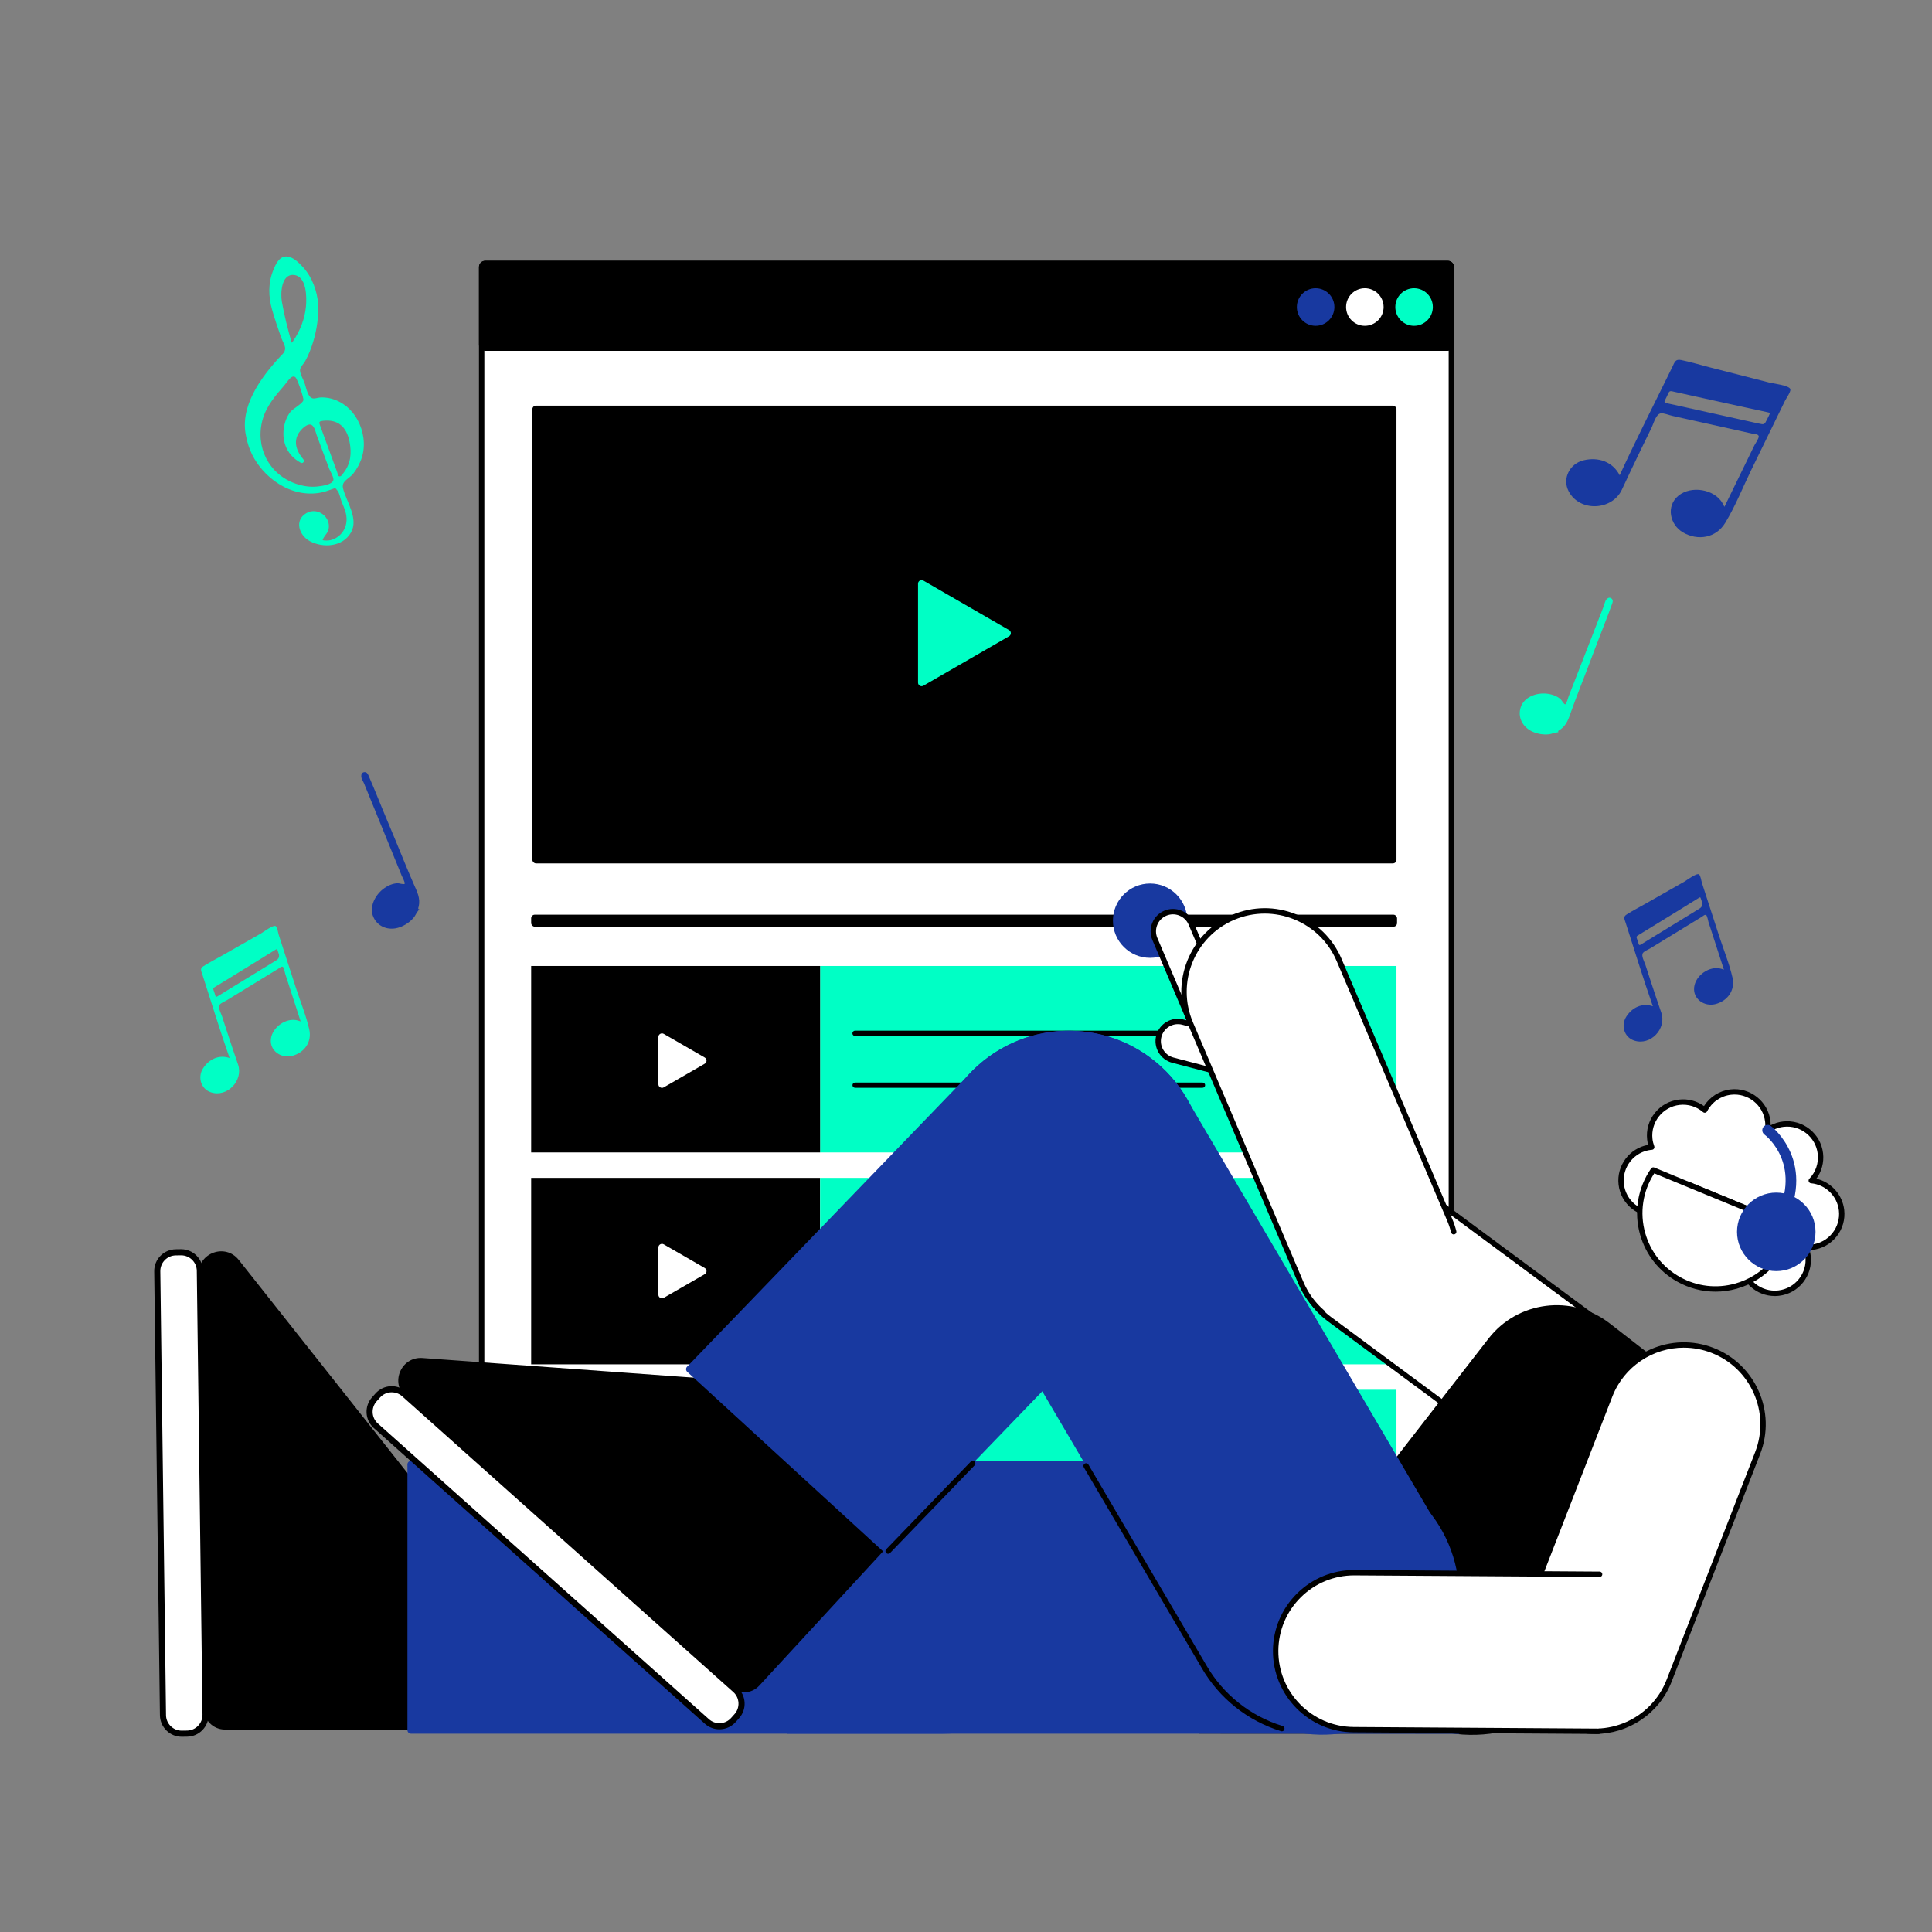
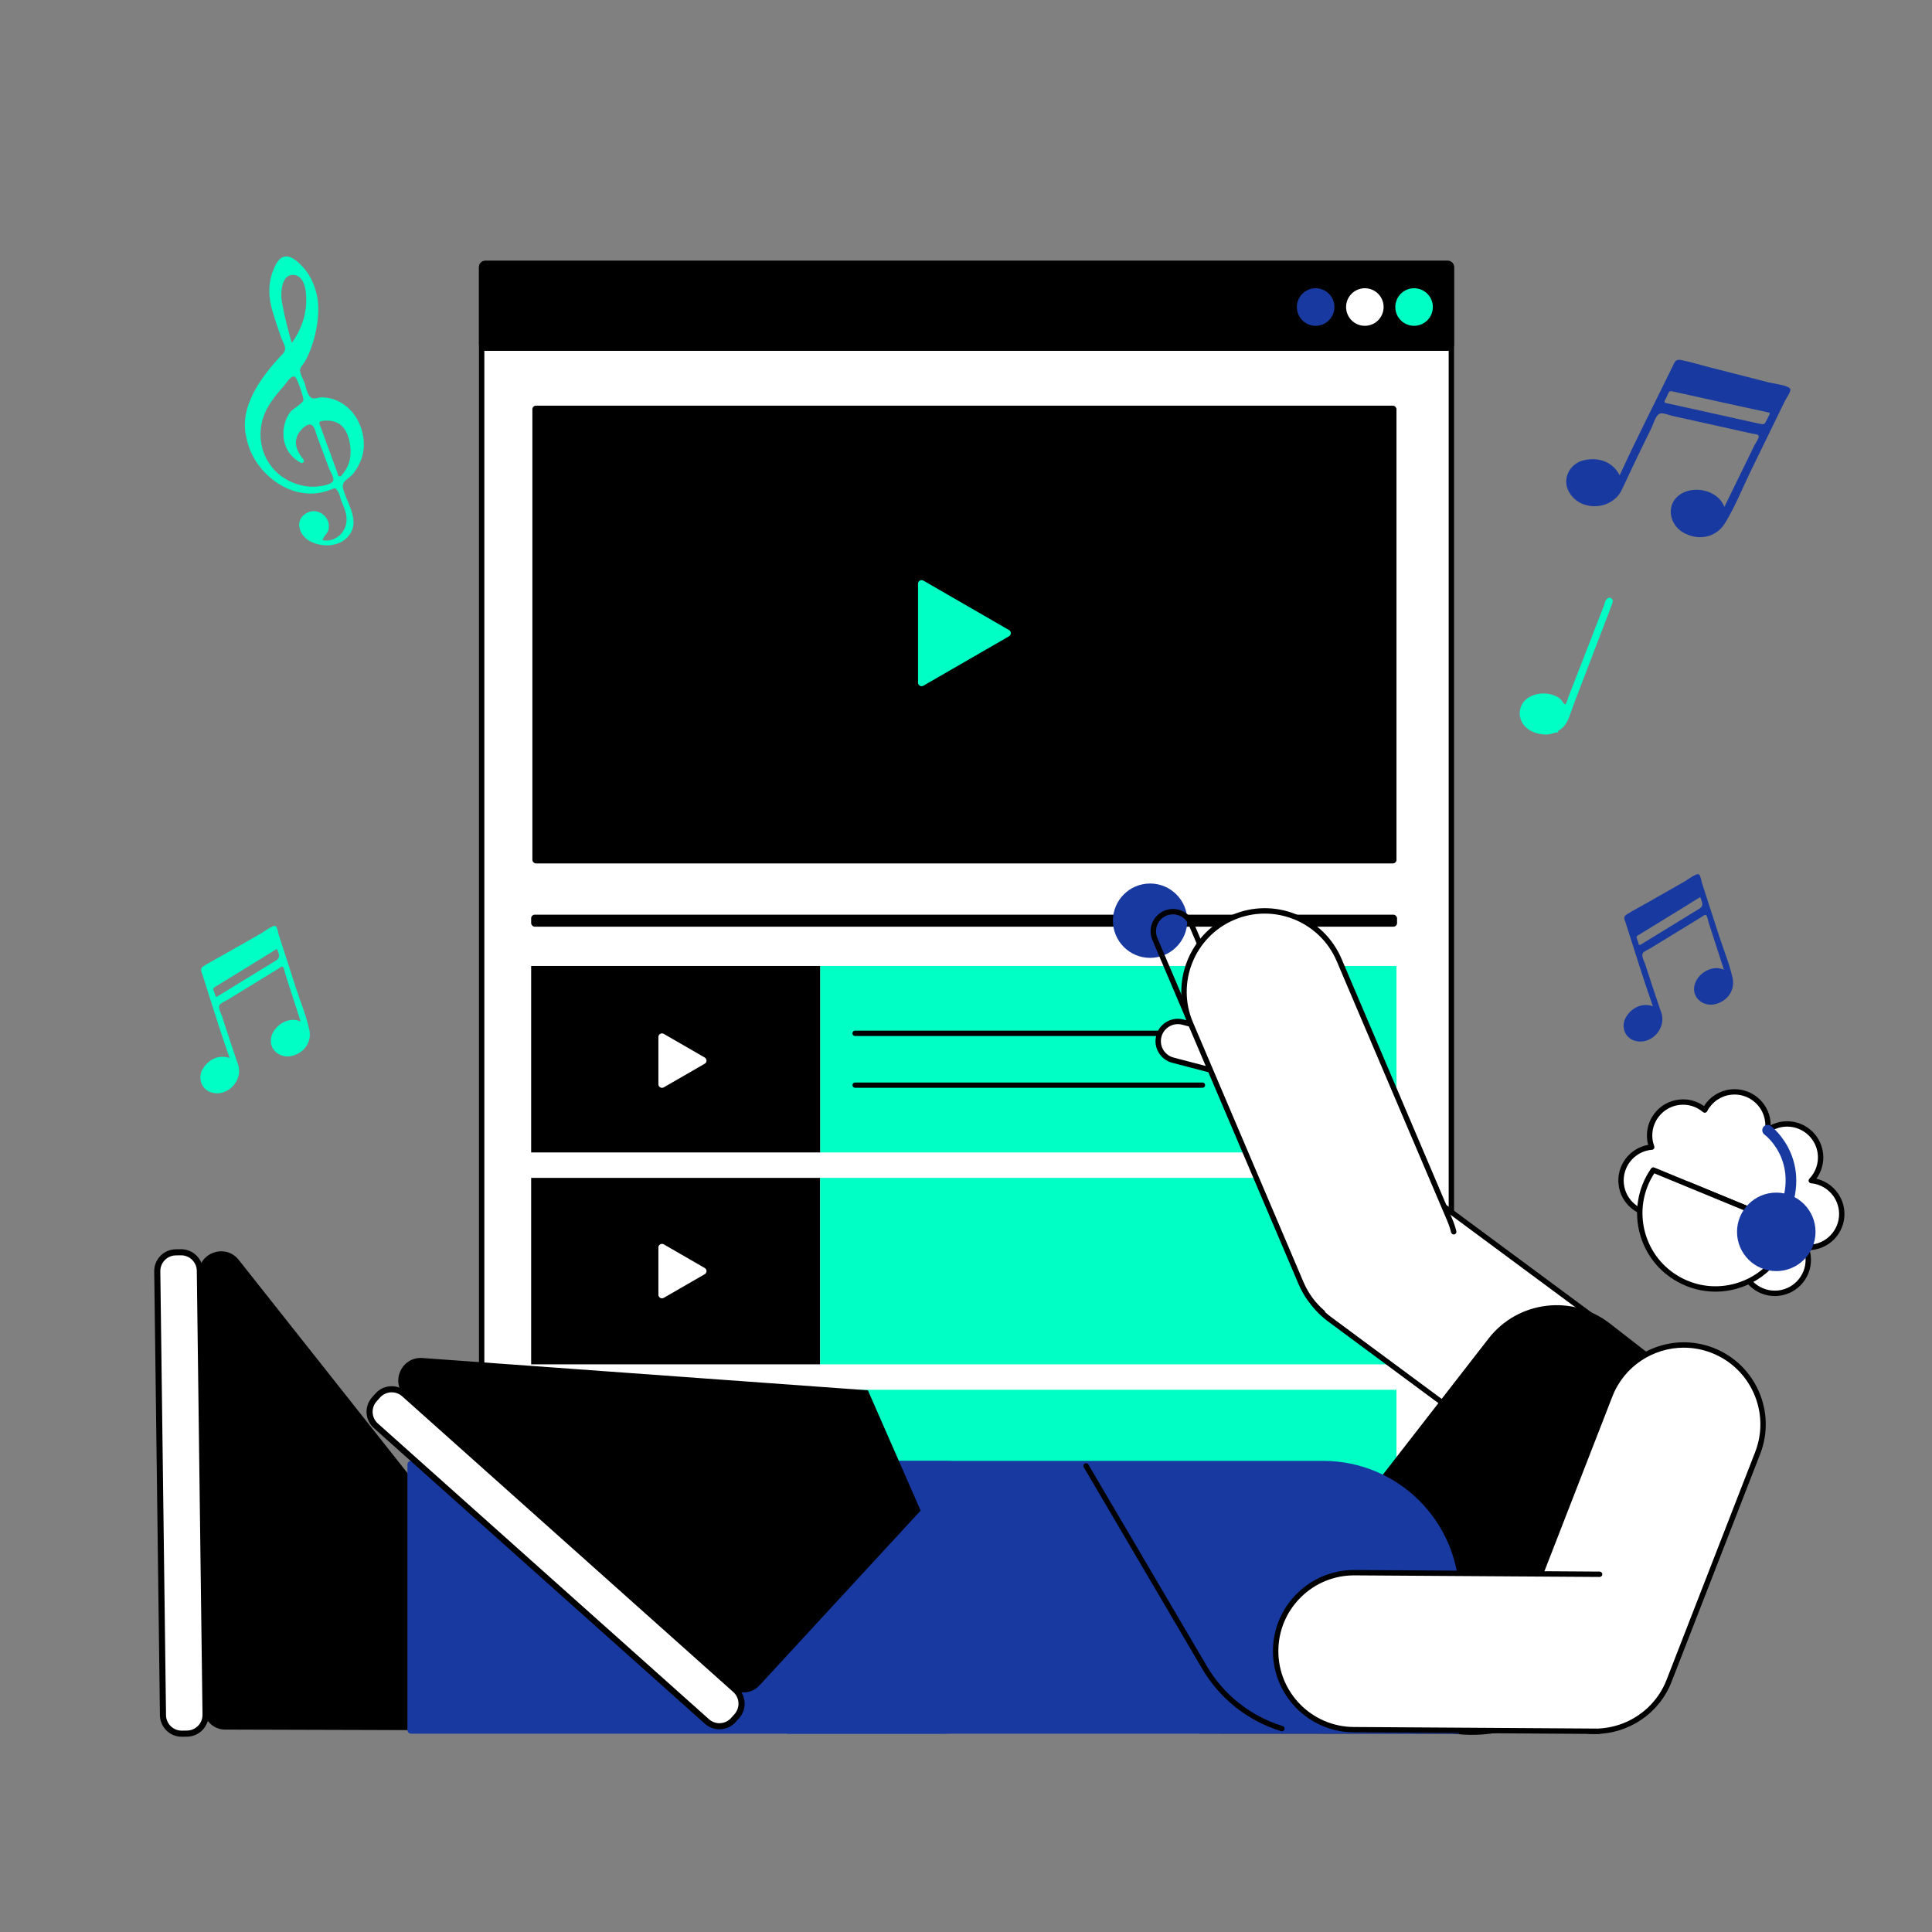
<svg xmlns="http://www.w3.org/2000/svg" id="Layer_1" viewBox="0 0 1080 1080">
  <rect x="0" y="0" width="1080" height="1080" fill="#808080" stroke="none" />
  <defs>
    <style>.cls-1{fill:#fff;}.cls-2{fill:#00ffc5;}.cls-3{fill:#1839a0;}</style>
  </defs>
  <rect class="cls-1" x="269.25" y="147.29" width="542.07" height="706.3" rx="2" ry="2" />
  <g>
    <rect class="cls-2" x="458.44" y="539.99" width="322.2" height="104.23" />
    <g>
      <path d="m682.89,579.14h-204.89c-.83,0-1.5-.67-1.5-1.5s.67-1.5,1.5-1.5h204.89c.83,0,1.5.67,1.5,1.5s-.67,1.5-1.5,1.5Z" />
      <path d="m672.22,608.07h-194.22c-.81,0-1.46-.65-1.46-1.46s.65-1.46,1.46-1.46h194.22c.81,0,1.46.65,1.46,1.46s-.65,1.46-1.46,1.46Z" />
    </g>
  </g>
  <g>
    <path d="m682.89,697.57h-204.89c-.83,0-1.5-.67-1.5-1.5s.67-1.5,1.5-1.5h204.89c.83,0,1.5.67,1.5,1.5s-.67,1.5-1.5,1.5Z" />
    <path d="m672.22,726.5h-194.22c-.81,0-1.46-.65-1.46-1.46s.65-1.46,1.46-1.46h194.22c.81,0,1.46.65,1.46,1.46s-.65,1.46-1.46,1.46Z" />
  </g>
  <rect x="296.92" y="539.99" width="161.52" height="104.23" />
  <rect x="296.92" y="658.44" width="161.52" height="104.23" />
  <rect class="cls-2" x="458.44" y="658.44" width="322.2" height="104.23" />
  <rect x="296.92" y="776.89" width="161.52" height="104.23" />
  <rect class="cls-2" x="458.44" y="776.89" width="322.2" height="104.23" />
  <g>
    <g>
      <g>
        <g>
          <rect x="269.25" y="147.29" width="542.07" height="47.34" rx="2" ry="2" />
          <path d="m809.32,196.13H271.25c-1.93,0-3.5-1.57-3.5-3.5v-43.34c0-1.93,1.57-3.5,3.5-3.5h538.07c1.93,0,3.5,1.57,3.5,3.5v43.34c0,1.93-1.57,3.5-3.5,3.5Zm-538.07-47.34c-.28,0-.5.22-.5.5v43.34c0,.28.22.5.5.5h538.07c.28,0,.5-.22.5-.5v-43.34c0-.28-.22-.5-.5-.5H271.25Z" />
        </g>
        <ellipse class="cls-2" cx="790.48" cy="171.63" rx="10.49" ry="10.5" />
        <ellipse class="cls-1" cx="762.96" cy="171.63" rx="10.49" ry="10.5" />
        <ellipse class="cls-3" cx="735.45" cy="171.63" rx="10.49" ry="10.5" />
      </g>
      <path d="m809.32,855.09H271.25c-1.93,0-3.5-1.57-3.5-3.5V149.29c0-1.93,1.57-3.5,3.5-3.5h538.07c1.93,0,3.5,1.57,3.5,3.5v702.3c0,1.93-1.57,3.5-3.5,3.5ZM271.25,148.79c-.28,0-.5.22-.5.5v702.3c0,.28.22.5.5.5h538.07c.28,0,.5-.22.5-.5V149.29c0-.28-.22-.5-.5-.5H271.25Z" />
    </g>
    <rect x="297.6" y="226.76" width="483.04" height="255.89" rx="2" ry="2" />
    <rect x="296.92" y="511.32" width="484.04" height="6.7" rx="2" ry="2" />
    <circle class="cls-3" cx="642.91" cy="514.67" r="20.78" />
    <path class="cls-2" d="m564.07,352.21l-47.89-27.65c-1.33-.77-3,.19-3,1.73v55.3c0,1.54,1.67,2.5,3,1.73l47.89-27.65c1.33-.77,1.33-2.69,0-3.46Z" />
    <path class="cls-1" d="m393.95,591.16l-22.9-13.22c-1.33-.77-3,.19-3,1.73v26.44c0,1.54,1.67,2.5,3,1.73l22.9-13.22c1.33-.77,1.33-2.69,0-3.46Z" />
    <path class="cls-1" d="m393.95,708.82l-22.9-13.22c-1.33-.77-3,.19-3,1.73v26.44c0,1.54,1.67,2.5,3,1.73l22.9-13.22c1.33-.77,1.33-2.69,0-3.46Z" />
  </g>
  <g>
    <g>
      <rect class="cls-1" x="780.14" y="629.83" width="88.66" height="225.24" rx="44.33" ry="44.33" transform="translate(-262.84 963.22) rotate(-53.48)" />
      <path d="m879.29,828.89c-9.48,0-19.03-2.92-27.21-8.98l-109.77-81.28c-9.84-7.28-16.25-17.96-18.05-30.07-1.81-12.11,1.21-24.19,8.5-34.03,15.04-20.31,43.79-24.6,64.1-9.56l109.77,81.28c20.31,15.04,24.6,43.79,9.56,64.1-8.98,12.12-22.85,18.54-36.89,18.54Zm-109.65-169.9c-13.12,0-26.08,5.99-34.47,17.33-14.05,18.98-10.05,45.85,8.93,59.91l109.77,81.28c18.98,14.05,45.85,10.04,59.91-8.93,14.05-18.98,10.05-45.85-8.93-59.91l-109.77-81.28c-7.65-5.66-16.58-8.39-25.43-8.39Z" />
    </g>
    <g>
      <g>
        <rect class="cls-1" x="-33.14" y="822.68" width="269.1" height="23.81" rx="10.47" ry="10.47" transform="translate(-731.8 946.72) rotate(-90.74)" />
        <path d="m101.57,970.85c-3.19,0-6.2-1.22-8.49-3.46-2.33-2.27-3.63-5.31-3.68-8.56l-3.19-248.14c-.04-3.25,1.19-6.32,3.46-8.65s5.31-3.63,8.56-3.68l2.87-.04c.05,0,.11,0,.16,0,6.64,0,12.09,5.36,12.17,12.02l3.19,248.14c.04,3.25-1.19,6.32-3.46,8.65s-5.31,3.63-8.56,3.68l-2.87.04c-.05,0-.11,0-.16,0Zm-.32-269.12s-.08,0-.11,0l-2.87.04c-2.34.03-4.53.97-6.16,2.65s-2.52,3.89-2.49,6.23l3.19,248.14c.06,4.79,3.98,8.65,8.76,8.65.04,0,.08,0,.11,0l2.87-.04c2.34-.03,4.53-.97,6.16-2.65s2.52-3.89,2.49-6.23l-3.19-248.14h0c-.06-4.79-3.98-8.65-8.76-8.65Z" />
      </g>
      <path d="m111.02,712.25l2.82,242.8c.08,6.5,5.35,11.75,11.85,11.79l133.05.39,29.65-67.19-154.93-195.75c-7.45-9.41-22.58-4.04-22.44,7.95Z" />
    </g>
    <path d="m817.79,733.26h94.12c9.47,0,17.16,7.69,17.16,17.16v148.7c0,44.01-35.73,79.74-79.74,79.74h0c-44.01,0-79.74-35.73-79.74-79.74v-117.64c0-26.61,21.6-48.21,48.21-48.21Z" transform="translate(703.56 -341) rotate(37.83)" />
    <polygon points="670.14 846.17 820.07 845.91 820.29 969.15 670.35 969.07 670.14 846.17" />
    <path class="cls-3" d="m440.21,816.64h299.46c41.98,0,76.06,34.08,76.06,76.06v76.44h-375.52v-152.5h0Z" />
    <path class="cls-3" d="m229.76,816.64h297.27c42.08,0,76.25,34.17,76.25,76.25h0c0,42.08-34.17,76.25-76.25,76.25H229.76c-1.1,0-2-.9-2-2v-148.5c0-1.1.9-2,2-2Z" />
    <g>
      <g>
        <rect class="cls-1" x="176.01" y="858.9" width="269.1" height="23.81" rx="10.47" ry="10.47" transform="translate(-37.85 1727.16) rotate(-138.23)" />
        <path d="m402.14,966.69c-2.99,0-5.84-1.08-8.09-3.1l-185.09-165.3c-5.01-4.47-5.44-12.18-.97-17.19l1.91-2.14c4.47-5.01,12.18-5.44,17.19-.97l185.09,165.3c2.43,2.17,3.86,5.15,4.05,8.39s-.91,6.37-3.07,8.8l-1.91,2.14c-2.17,2.43-5.15,3.86-8.39,4.05-.23.01-.47.02-.7.02Zm-183.16-188.38c-2.41,0-4.81.99-6.54,2.92l-1.91,2.14c-3.22,3.6-2.91,9.16.7,12.38l185.09,165.3c1.75,1.56,4,2.35,6.33,2.21,2.34-.13,4.48-1.17,6.04-2.91l1.91-2.14c1.56-1.75,2.34-4,2.21-6.33s-1.17-4.48-2.91-6.04l-185.09-165.3h0c-1.67-1.49-3.75-2.22-5.83-2.22Z" />
      </g>
      <path d="m226.86,781.06l180.91,161.97c4.85,4.34,12.28,3.99,16.7-.78l90.18-97.82-29.5-67.25-248.99-18.04c-11.97-.87-18.24,13.92-9.3,21.92Z" />
    </g>
-     <path class="cls-3" d="m673.02,931.57l-141.71-241.17c-20.9-36.46-8.37-82.95,28.03-103.96h0c36.55-21.1,83.29-8.5,104.28,28.11l141.48,240.77c21.06,36.47,8.56,83.11-27.91,104.16h0c-36.47,21.06-83.11,8.56-104.16-27.91Z" />
    <path d="m716.57,967.81c-.15,0-.3-.02-.44-.07-18.8-5.8-34.57-18.38-44.41-35.42l-65.88-112.11c-.42-.71-.18-1.63.53-2.05.71-.42,1.63-.18,2.05.53l65.88,112.12c9.47,16.4,24.63,28.49,42.7,34.06.79.24,1.24,1.08.99,1.88-.2.64-.79,1.06-1.43,1.06Z" />
-     <path class="cls-3" d="m653.78,703.98l-157.3,163.11c-.75.81-2.01.87-2.83.12l-109.48-100.34c-.81-.75-.87-2.01-.12-2.83l157.3-163.11c28.45-31.05,76.69-33.15,107.73-4.7h0c31.05,28.45,33.15,76.69,4.7,107.73Z" />
-     <path d="m496.48,868.59c-.38,0-.75-.14-1.04-.42-.6-.58-.61-1.53-.04-2.12l47.27-49.01c.58-.6,1.53-.61,2.12-.04.6.58.61,1.53.04,2.12l-47.27,49.01c-.29.31-.69.46-1.08.46Z" />
    <g>
      <g>
        <rect class="cls-1" x="872.15" y="747.21" width="88.66" height="225.24" rx="44.33" ry="44.33" transform="translate(1458.99 1993.37) rotate(-158.75)" />
        <path d="m891.68,969.3c-5.51,0-11.12-1-16.56-3.12-23.55-9.16-35.26-35.77-26.1-59.32l49.51-127.29c9.16-23.55,35.77-35.25,59.32-26.1h0c23.55,9.16,35.26,35.77,26.1,59.32l-49.51,127.29c-7.04,18.11-24.41,29.22-42.77,29.22Zm49.61-215.95c-17.16,0-33.38,10.38-39.97,27.31l-49.51,127.29c-8.56,22.01,2.38,46.88,24.39,55.44,22.01,8.56,46.88-2.38,55.44-24.39l49.51-127.29c8.56-22.01-2.38-46.88-24.39-55.44-5.08-1.98-10.32-2.91-15.47-2.91Z" />
      </g>
      <g>
        <path class="cls-1" d="m893.66,967.79l-136.96-.89c-24.23-.15-43.76-19.91-43.62-44.14h0c.15-24.23,19.91-43.76,44.14-43.62l136.96.89" />
        <path d="m893.66,969.29h0l-136.96-.89c-25.02-.15-45.26-20.63-45.11-45.65.07-12.12,4.86-23.49,13.48-32.01,8.56-8.45,19.87-13.1,31.89-13.1.09,0,.19,0,.28,0l136.97.89c.83,0,1.5.68,1.49,1.51,0,.83-.68,1.49-1.5,1.49h0l-136.96-.89c-.09,0-.17,0-.26,0-11.22,0-21.79,4.34-29.78,12.23-8.05,7.96-12.52,18.57-12.59,29.89-.14,23.37,18.76,42.5,42.13,42.64l136.97.89c.83,0,1.5.68,1.49,1.51,0,.83-.68,1.49-1.5,1.49Z" />
      </g>
    </g>
    <g>
      <g>
        <path class="cls-1" d="m1029.43,676.51c-1.02-8.99-8.25-15.76-16.92-16.53,3.73-3.88,5.76-9.32,5.11-15.08-1.17-10.27-10.44-17.65-20.7-16.48-3.29.37-6.29,1.59-8.8,3.4.23-1.57.28-3.18.1-4.83-1.17-10.27-10.43-17.65-20.7-16.48-6.46.73-11.77,4.67-14.54,10.05-3.8-3.24-8.88-4.97-14.24-4.37-10.27,1.17-17.65,10.44-16.48,20.7.17,1.54.55,3,1.07,4.39-.19.02-.37.01-.56.04-10.27,1.17-17.65,10.43-16.48,20.7,1.17,10.27,10.44,17.65,20.7,16.48,8.85-1,15.53-8.02,16.48-16.51l49.03,20.21c.24,1.19.58,2.34,1.02,3.43-1.14-.08-2.31-.07-3.49.06-10.27,1.17-17.65,10.43-16.48,20.7,1.17,10.27,10.44,17.65,20.7,16.48,10.27-1.17,17.65-10.43,16.48-20.7-.2-1.73-.64-3.36-1.26-4.9,1.14.08,2.31.08,3.49-.06,10.27-1.17,17.65-10.44,16.48-20.7Z" />
        <path d="m992.11,724.49c-10.14,0-18.9-7.63-20.07-17.94-.61-5.37.91-10.65,4.27-14.87,3.36-4.22,8.17-6.89,13.54-7.49.5-.06,1.02-.09,1.55-.11-.08-.27-.15-.53-.21-.8l-46.55-19.19c-1.77,8.48-8.72,14.9-17.49,15.89-5.37.6-10.64-.91-14.87-4.27-4.22-3.36-6.89-8.17-7.49-13.54-1.21-10.65,6.14-20.34,16.55-22.18-.27-.99-.46-1.97-.57-2.95-.61-5.37.91-10.65,4.27-14.87,3.36-4.22,8.17-6.89,13.54-7.49,5-.57,9.9.71,13.96,3.61,3.26-5.17,8.68-8.6,14.81-9.3,11.05-1.27,21.11,6.73,22.36,17.81.08.72.12,1.46.12,2.21,2.16-1.1,4.5-1.82,6.92-2.09,11.06-1.27,21.11,6.73,22.36,17.81.58,5.08-.78,10.12-3.75,14.19,8.23,1.89,14.59,8.85,15.57,17.43h0c.61,5.36-.91,10.65-4.27,14.87-3.36,4.22-8.17,6.89-13.54,7.49-.5.06-1.02.09-1.54.11.3,1.06.51,2.12.63,3.19.61,5.36-.91,10.65-4.27,14.87-3.36,4.22-8.17,6.89-13.54,7.49-.77.09-1.54.13-2.29.13Zm-.07-37.42c-.63,0-1.25.04-1.86.1-4.57.52-8.66,2.78-11.53,6.38-2.86,3.6-4.16,8.09-3.64,12.66,1.07,9.43,9.62,16.23,19.05,15.16,4.57-.52,8.66-2.79,11.53-6.38,2.86-3.6,4.16-8.09,3.64-12.66-.17-1.51-.56-3.02-1.16-4.51-.19-.48-.13-1.03.18-1.45.3-.42.81-.66,1.32-.61,1.11.08,2.19.06,3.21-.05,4.57-.52,8.66-2.79,11.53-6.38,2.86-3.6,4.16-8.09,3.64-12.66h0c-.92-8.09-7.46-14.49-15.57-15.21-.57-.05-1.07-.43-1.27-.97-.2-.54-.08-1.15.32-1.57,3.57-3.71,5.28-8.77,4.7-13.87-1.07-9.43-9.62-16.23-19.04-15.16-2.91.33-5.71,1.41-8.09,3.12-.49.35-1.14.38-1.66.06-.51-.31-.79-.9-.71-1.5.22-1.52.25-3.01.09-4.45-1.07-9.43-9.62-16.23-19.05-15.16-5.73.65-10.73,4.11-13.37,9.25-.21.41-.59.7-1.04.79-.45.09-.92-.03-1.26-.33-3.68-3.13-8.32-4.55-13.09-4.02-9.43,1.07-16.23,9.61-15.16,19.04.15,1.33.48,2.69.98,4.04.16.44.11.93-.14,1.33-.25.4-.67.65-1.14.69-.1,0-.2.01-.3.02-.07,0-.14,0-.22.01-9.43,1.07-16.23,9.62-15.17,19.05.52,4.57,2.79,8.66,6.38,11.53,3.6,2.87,8.09,4.16,12.66,3.64,8.03-.91,14.26-7.16,15.15-15.19.05-.47.32-.88.73-1.12.41-.24.9-.28,1.34-.1l49.03,20.21c.46.19.8.6.9,1.09.21,1.08.53,2.14.94,3.16.19.48.13,1.03-.18,1.45-.3.42-.81.65-1.32.61-.46-.03-.91-.05-1.35-.05Z" />
      </g>
      <g>
        <path class="cls-1" d="m1000.65,685.56c-2.75,15.46-13.99,28.79-30.11,33.36-22.5,6.38-45.91-6.7-52.29-29.2-3.59-12.67-1.01-25.63,5.95-35.67l76.45,31.52Z" />
        <path d="m958.93,722.04c-7.38,0-14.69-1.88-21.31-5.58-10.23-5.71-17.62-15.06-20.81-26.33-3.58-12.65-1.34-26.12,6.16-36.94.4-.58,1.15-.8,1.8-.53l76.45,31.52c.65.27,1.03.96.91,1.65-2.97,16.7-14.92,29.93-31.18,34.54-3.97,1.12-8.01,1.68-12.02,1.68Zm-34.17-66.14c-6.45,9.91-8.29,22.01-5.06,33.41,2.97,10.5,9.86,19.21,19.38,24.53,9.52,5.32,20.55,6.61,31.05,3.64,14.76-4.18,25.71-16,28.82-30.99l-74.19-30.58Z" />
      </g>
    </g>
  </g>
  <g>
    <g>
-       <path class="cls-1" d="m664.93,570.39l-19.35-45.47c-2.38-5.59.22-12.05,5.81-14.43h0c5.59-2.38,12.05.22,14.43,5.81l11.9,27.97" />
      <path d="m664.93,571.89c-.58,0-1.14-.34-1.38-.91l-19.35-45.47c-2.7-6.34.26-13.7,6.61-16.4,3.07-1.31,6.47-1.34,9.57-.09s5.52,3.63,6.83,6.7l11.9,27.97c.33.76-.03,1.64-.79,1.97-.76.33-1.64-.03-1.97-.79l-11.9-27.97c-.99-2.33-2.84-4.14-5.19-5.09-2.35-.95-4.94-.92-7.27.07-4.82,2.05-7.07,7.64-5.02,12.46l19.35,45.47c.33.76-.03,1.64-.79,1.97-.19.08-.39.12-.59.12Z" />
    </g>
    <g>
      <path class="cls-1" d="m703.45,605.18l-47.8-12.54c-5.88-1.54-9.39-7.55-7.85-13.43h0c1.54-5.88,7.55-9.39,13.43-7.85l29.41,7.71" />
      <path d="m703.45,606.68c-.13,0-.25-.02-.38-.05l-47.8-12.54c-3.23-.85-5.94-2.9-7.62-5.78-1.68-2.88-2.15-6.25-1.3-9.48,1.75-6.67,8.59-10.67,15.26-8.92l29.41,7.71c.8.21,1.28,1.03,1.07,1.83-.21.8-1.03,1.28-1.83,1.07l-29.41-7.71c-5.06-1.33-10.27,1.71-11.6,6.78-.64,2.45-.29,5.01.99,7.2,1.28,2.19,3.34,3.75,5.79,4.39l47.8,12.54c.8.21,1.28,1.03,1.07,1.83-.18.67-.79,1.12-1.45,1.12Z" />
    </g>
    <g>
      <path class="cls-1" d="m812.66,688.56c-.57-2.27-1.32-4.52-2.27-6.73l-61.78-145.16c-9.77-22.95-36.29-33.64-59.24-23.87h0c-22.95,9.77-33.64,36.29-23.87,59.24l61.78,145.16c2.8,6.58,6.97,12.15,12.04,16.52" />
      <path d="m739.32,735.22c-.35,0-.69-.12-.98-.36-5.43-4.68-9.62-10.42-12.45-17.06l-61.78-145.16c-4.88-11.47-5-24.15-.35-35.71,4.66-11.56,13.54-20.62,25.01-25.5,11.47-4.88,24.15-5,35.71-.35,11.56,4.66,20.62,13.54,25.5,25.01l61.78,145.16c.96,2.25,1.75,4.59,2.34,6.96.2.8-.29,1.62-1.09,1.82-.8.2-1.62-.29-1.82-1.09-.56-2.21-1.29-4.4-2.19-6.51l-61.78-145.16c-9.43-22.16-35.13-32.5-57.28-23.08-22.15,9.43-32.51,35.12-23.08,57.28l61.78,145.16c2.65,6.22,6.56,11.59,11.64,15.96.63.54.7,1.49.16,2.12-.3.34-.72.52-1.14.52Z" />
    </g>
  </g>
  <circle class="cls-3" cx="992.95" cy="688.62" r="21.94" />
  <path class="cls-3" d="m993.5,688.62c-.5,0-1.01-.13-1.48-.39-1.44-.82-1.94-2.65-1.12-4.09,18.33-32.19-3.63-49.22-4.57-49.93-1.32-.99-1.59-2.87-.61-4.2.99-1.32,2.86-1.6,4.19-.62.28.2,27.23,20.79,6.21,57.72-.55.97-1.57,1.52-2.61,1.52Z" />
  <path class="cls-2" d="m168.07,570.98c-1.96-6.03-3.91-12.05-5.86-18.08-.92-2.84-1.84-5.68-2.76-8.52-.21-.66-.65-3.43-1.31-3.89-.75-.52-1.81.58-2.54,1.02-5.45,3.33-10.9,6.66-16.35,10-2.68,1.64-5.37,3.29-8.05,4.93-1.42.87-2.85,1.74-4.27,2.61-1.15.7-3.15,1.46-4.03,2.47-1.33,1.53.71,5.02,1.27,6.73,1.02,3.13,2.03,6.26,3.05,9.38,1.89,5.84,3.88,11.64,5.86,17.44,3.03,8.89-6.02,18.59-15.21,15.52-5.64-1.88-7.46-8.51-4.39-13.33,3.31-5.2,8.91-7.86,14.86-5.84-5.43-15.43-10.18-31.14-15.22-46.7-.69-2.14-1.47-3.29.61-4.61,3.32-2.12,6.89-3.92,10.31-5.87,7.29-4.15,14.59-8.3,21.88-12.45,1.33-.76,7.02-5.08,8.26-4.03.89.75,1.28,3.77,1.65,4.89.73,2.25,1.46,4.51,2.19,6.76,2.49,7.66,4.97,15.31,7.45,22.97,2.47,7.61,5.65,15.31,7.41,23.11,1.58,7.03-2.85,13.11-9.72,14.78-6.04,1.47-12.47-2.87-11.73-9.46.76-6.72,8.75-12.26,15.2-10.32.41.12.81.28,1.46.5Zm-12.31-37.94c-.16-.51-.33-1.02-.49-1.52-.38-1.14-.41-1.16-1.4-.54-3.26,2.01-6.51,4.04-9.77,6.05-5.22,3.22-10.45,6.42-15.67,9.63-2.84,1.74-5.67,3.5-8.52,5.22-.66.4-.83.83-.55,1.55.4,1.03.71,2.08,1.03,3.14.19.63.51.83,1.1.44.22-.15.46-.27.69-.41,10.74-6.58,21.48-13.16,32.21-19.74q2.19-1.34,1.39-3.82Z" />
  <path class="cls-3" d="m963.68,542.05c-1.96-6.03-3.91-12.05-5.86-18.08-.92-2.84-1.84-5.68-2.76-8.52-.21-.66-.65-3.43-1.31-3.89-.75-.52-1.81.58-2.54,1.02-5.45,3.33-10.9,6.66-16.35,10-2.68,1.64-5.37,3.29-8.05,4.93-1.42.87-2.85,1.74-4.27,2.61-1.15.7-3.15,1.46-4.03,2.47-1.33,1.53.71,5.02,1.27,6.73,1.02,3.13,2.03,6.26,3.05,9.38,1.89,5.84,3.88,11.64,5.86,17.44,3.03,8.89-6.02,18.59-15.21,15.52-5.64-1.88-7.46-8.51-4.39-13.33,3.31-5.2,8.91-7.86,14.86-5.84-5.43-15.43-10.18-31.14-15.22-46.7-.69-2.14-1.47-3.29.61-4.61,3.32-2.12,6.89-3.92,10.31-5.87,7.29-4.15,14.59-8.3,21.88-12.45,1.33-.76,7.02-5.08,8.26-4.03.89.75,1.28,3.77,1.65,4.89.73,2.25,1.46,4.51,2.19,6.76,2.49,7.66,4.97,15.31,7.45,22.97,2.47,7.61,5.65,15.31,7.41,23.11,1.58,7.03-2.85,13.11-9.72,14.78-6.04,1.47-12.47-2.87-11.73-9.46.76-6.72,8.75-12.26,15.2-10.32.41.12.81.28,1.46.5Zm-12.31-37.94c-.16-.51-.33-1.02-.49-1.52-.38-1.14-.41-1.16-1.4-.54-3.26,2.01-6.51,4.04-9.77,6.05-5.22,3.22-10.45,6.42-15.67,9.63-2.84,1.74-5.67,3.5-8.52,5.22-.66.4-.83.83-.55,1.55.4,1.03.71,2.08,1.03,3.14.19.63.51.83,1.1.44.22-.15.46-.27.69-.41,10.74-6.58,21.48-13.16,32.21-19.74q2.19-1.34,1.39-3.82Z" />
  <path class="cls-3" d="m963.96,283.32c3.8-7.79,7.61-15.58,11.41-23.38,1.79-3.67,3.58-7.34,5.37-11.02.42-.85,2.62-3.99,2.41-5.08-.24-1.23-2.34-1.15-3.47-1.4-8.53-1.91-17.06-3.8-25.6-5.69-4.2-.93-8.41-1.87-12.61-2.8-2.23-.5-4.46-.99-6.69-1.49-1.8-.4-4.48-1.56-6.31-1.39-2.76.25-4.07,5.63-5.14,7.83-1.97,4.05-3.94,8.09-5.92,12.14-3.69,7.55-7.23,15.15-10.8,22.74-5.47,11.64-23.59,12.58-29.73.83-3.77-7.21.74-15.47,8.35-17.3,8.2-1.97,16.24.73,20.18,8.37,9.32-20.36,19.56-40.33,29.39-60.45,1.35-2.76,1.68-4.64,4.98-3.97,5.28,1.07,10.5,2.68,15.73,4.02,11.12,2.84,22.25,5.69,33.37,8.53,2.03.52,11.74,1.67,11.96,3.87.16,1.59-2.31,4.93-3.02,6.38-1.42,2.91-2.84,5.83-4.26,8.74-4.83,9.9-9.66,19.8-14.49,29.7-4.8,9.84-8.98,20.44-14.67,29.79-5.12,8.43-15.26,10.2-23.62,5.31-7.34-4.3-9.56-14.68-2.57-20.46,7.13-5.9,20.26-3.76,24.78,4.28.29.51.54,1.05.97,1.88Zm23.93-49.05c.32-.66.64-1.31.96-1.97.71-1.48.7-1.53-.87-1.87-5.12-1.12-10.25-2.21-15.37-3.33-8.2-1.79-16.39-3.6-24.58-5.41-4.45-.98-8.91-1.94-13.36-2.96-1.03-.24-1.6.02-2.02,1.01-.59,1.39-1.28,2.73-1.96,4.07-.4.8-.29,1.3.66,1.47.36.06.71.18,1.06.26,16.82,3.73,33.65,7.45,50.47,11.17,3.44.76,3.44.75,5-2.45Z" />
  <path class="cls-2" d="m137.61,244.06c-3.9-16.63,8.31-33.14,18.86-44.56,1.46-1.58,2.84-2.52,2.92-4.66.07-1.8-1.65-4.47-2.26-6.24-1.77-5.06-3.5-10.17-4.99-15.33-2.12-7.33-2.31-14.94.57-22.11,1.28-3.19,3.17-7.68,7.21-7.8,3.66-.11,7.33,3.65,9.62,6.16,4.91,5.4,7.84,13.28,8.29,20.52.4,6.58-.73,14.35-2.73,20.91-1.14,3.75-2.6,7.49-4.5,10.92-.8,1.46-2.63,3.13-2.86,4.76-.27,1.96,1.76,5.43,2.41,7.18,1,2.7,1.77,8.39,4.79,8.91,1.28.22,3.11-.54,4.49-.56,1.88-.03,3.76.17,5.59.64,6.39,1.62,11.76,6.15,14.85,11.92,3.36,6.26,4.56,13.76,2.52,20.64-1,3.37-2.71,6.6-4.89,9.36-2.44,3.08-6.76,4.11-5.73,8.3,1.86,7.58,8.95,16.92,4.34,24.8-4.66,7.96-15.54,8.63-22.94,4.67-5.91-3.16-8.85-11.6-1.93-15.64,6.22-3.63,14.02,2.12,12.4,9.15-.44,1.9-1.68,2.79-2.56,4.33-.97,1.71-1.26,1.74,1.3,1.84,3.43.13,6.82-1.8,8.88-4.46,2.47-3.18,2.98-7.1,2.04-10.95-.57-2.33-1.63-4.52-2.49-6.75-.65-1.67-.98-4.21-2.08-5.62-1.42-1.82-1-1.7-3.45-.81-2.07.76-4.1,1.44-6.28,1.84-3.85.7-7.82.61-11.65-.19-8.08-1.69-15.36-6.45-20.73-12.65-4.48-5.18-7.59-11.07-9.01-18.51Zm32,12.78c.86,1.02-.31,2.48-1.48,1.85-.02,0-.03-.02-.05-.03-7.25-3.93-10.57-11.13-9.44-19.23.45-3.22,1.59-6.34,3.54-8.97,1.53-2.07,7.04-4.8,7.42-6.77.27-1.37-3.36-11.92-4.48-12.81-2.14-1.7-4.46,2.58-6.2,4.58-5,5.74-10.07,11.67-12.14,19.15-4.22,15.27,3.52,30.57,18.54,35.78,3.89,1.35,8.03,2.03,12.15,1.57,2.18-.25,8.03-.93,8.85-3.41.5-1.52-1.73-5.04-2.26-6.44-.79-2.08-1.57-4.16-2.35-6.25-1.56-4.17-3.11-8.34-4.65-12.52-.69-1.88-1.33-5.98-3.9-6.03-2.13-.04-5.02,3.01-6.03,4.56-3.43,5.3-1.14,10.69,2.49,14.96Zm-6.55-65.23c.39-.44.59-.62.74-.85,3.92-5.8,6.58-12.41,7.23-19.41.48-5.11.5-17-6.82-17.64-7.05-.62-7.45,10.45-6.65,14.93,1.37,7.72,3.32,15.44,5.49,22.97Zm32.35,55.41c-1.74-8.75-6.71-12.7-14.86-11.78-2.09.24-2.36.59-1.67,2.49,3.2,8.79,6.41,17.58,9.66,26.35.3.81.24,2.16,1.28,2.23.96.07,1.52-1.09,2.12-1.84,4.18-5.22,4.71-11.17,3.47-17.46Z" />
  <path class="cls-2" d="m870.89,408.89c.79.31-.1.51-.65.55-1.42.1-2.78.83-4.21,1.01-3.11.41-6.55-.17-9.39-1.46-5.4-2.44-8.48-7.98-6.5-13.76,1.94-5.67,8.74-8.04,14.3-7.49,2.86.28,5.93,1.26,8.06,3.24.47.44,1.76,2.76,2.42,2.74.72-.02,1.7-3.76,1.95-4.41,5.83-14.99,11.66-29.98,17.49-44.97.72-1.85,1.44-3.7,2.16-5.54.42-1.09.68-2.81,1.46-3.67.75-.83,1.59-1.41,2.73-.66,1.49.98.58,2.72.11,4.03-2.66,7.4-5.67,14.7-8.42,22.07-3.1,8.3-6.32,16.55-9.5,24.81-1.55,4.02-3.08,8.05-4.53,12.11-1.44,4.04-2.53,7.86-6.25,10.41-.41.28-.93.45-1.23.97Z" />
-   <path class="cls-3" d="m233.87,508.23c.81-.33.29.45-.09.87-.99,1.08-1.49,2.58-2.42,3.73-2.03,2.5-5,4.5-8.03,5.55-5.75,1.99-11.96.04-14.57-5.67-2.56-5.6.84-12.17,5.37-15.69,2.33-1.81,5.31-3.25,8.3-3.28.66,0,3.27.82,3.74.34.52-.52-1.39-4.01-1.66-4.67-6.24-15.3-12.48-30.6-18.73-45.9-.77-1.89-1.54-3.77-2.31-5.66-.45-1.11-1.48-2.57-1.51-3.77-.02-1.15.19-2.17,1.57-2.42,1.8-.32,2.35,1.61,2.93,2.93,3.25,7.4,6.15,14.97,9.31,22.41,3.55,8.38,6.98,16.8,10.44,25.22,1.69,4.1,3.39,8.18,5.18,12.23,1.78,4.03,3.67,7.65,2.69,12.17-.11.5-.38.99-.23,1.59Z" />
</svg>